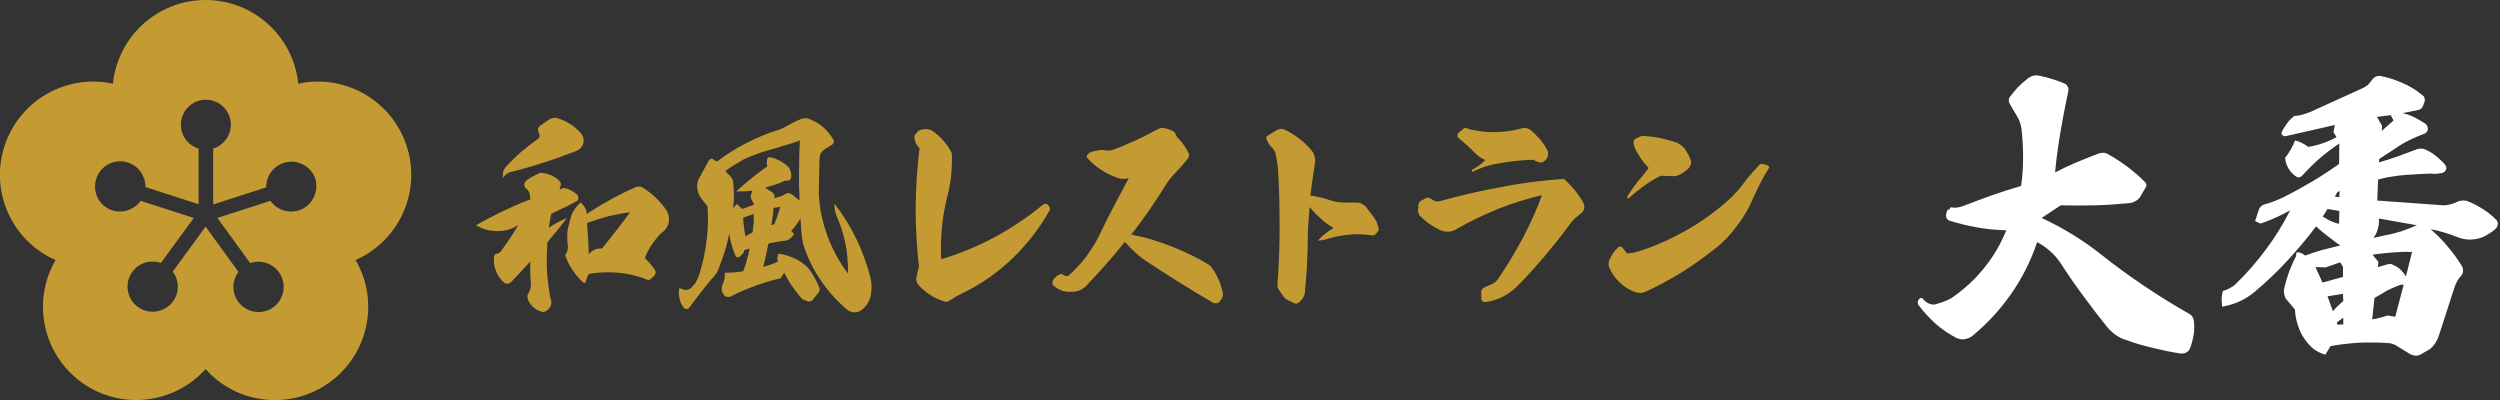
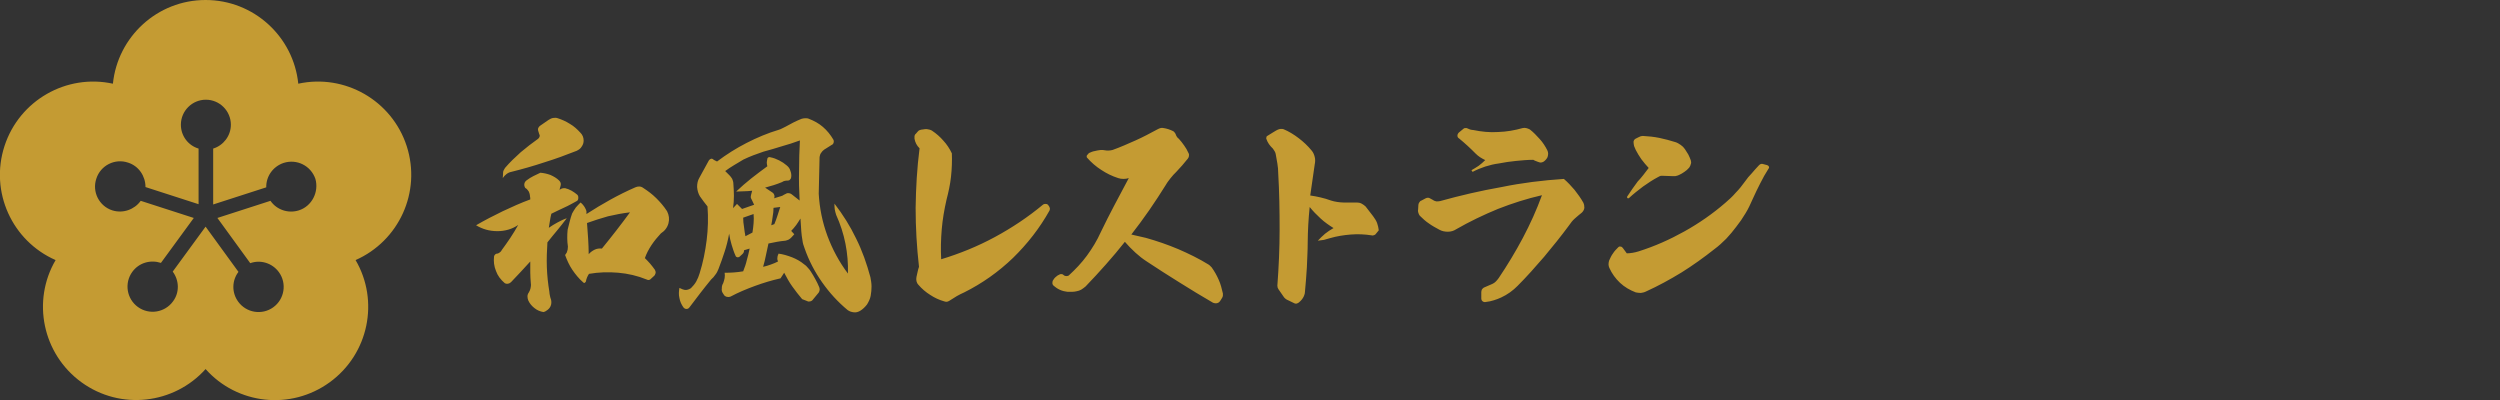
<svg xmlns="http://www.w3.org/2000/svg" id="レイヤー_1" viewBox="0 0 890.1 142.5">
  <rect x="0" y="0" width="890.1" height="142.5" fill="#333333" stroke="none" />
  <style>:root{background-color:#000} .st0{fill:#c49b33}.st1{fill:#fff}</style>
  <path class="st0" d="M144.8 52c-5.3-16.3-22.1-25.8-38.6-22.2C104.5 13.1 90.4 0 73.2 0s-31.3 13.1-33 29.8C23.7 26.2 6.9 35.7 1.6 52c-5.3 16.3 2.7 33.8 18.2 40.6-8.5 14.5-4.7 33.4 9.2 43.5 13.9 10.1 33 7.8 44.2-4.7 11.2 12.6 30.3 14.8 44.2 4.7 13.9-10.1 17.7-29 9.2-43.5 15.4-6.8 23.5-24.2 18.2-40.6zm-38.4 22.9c-3.8 1.2-7.9-.2-10.1-3.4l-18.9 6.1 11.7 16.1c3.6-1.3 7.8-.1 10.2 3.2 2.9 4 2 9.6-2 12.5-4 2.9-9.6 2-12.5-2-2.4-3.3-2.2-7.6.1-10.6L73.2 80.7l-11.7 16c2.3 3.1 2.5 7.4.1 10.6-2.9 4-8.5 4.9-12.5 2-4-2.9-4.9-8.5-2-12.5 2.4-3.3 6.5-4.4 10.2-3.2l11.7-16-18.9-6.1c-2.2 3.1-6.3 4.6-10.1 3.4-4.7-1.5-7.3-6.6-5.7-11.3 1.5-4.7 6.6-7.3 11.3-5.7 3.8 1.2 6.2 4.8 6.2 8.7l18.9 6.1V52.9c-3.7-1.1-6.3-4.5-6.3-8.5 0-4.9 4-8.9 8.9-8.9s8.9 4 8.9 8.9c0 4-2.7 7.4-6.3 8.5v19.9l18.9-6.1c-.1-3.8 2.3-7.4 6.2-8.7 4.7-1.5 9.7 1 11.3 5.7 1.3 4.6-1.2 9.7-5.9 11.2zm63.1 5.3c3.1-1.8 6.2-3.4 9.5-5 3.2-1.5 6.5-3 9.8-4.2 0-.4 0-.7-.1-1.1 0-.4-.1-.7-.2-1.1-.1-.4-.3-.8-.6-1.1-.2-.3-.5-.6-.9-.8-.3-.5-.4-1-.3-1.5.1-.5.4-.9.8-1.2.8-.6 1.6-1.1 2.4-1.5.8-.4 1.7-.8 2.5-1.2 1.3.1 2.5.4 3.6.8 1.1.5 2.2 1.1 3.1 2 .2.2.4.5.5.8.1.3.1.7 0 1l-.4 1.5c.3-.2.6-.4.9-.5.4-.1.7-.1 1.1-.1.8.2 1.6.5 2.3.9.7.4 1.4.9 2 1.4.3.3.4.6.4 1.1s-.1.8-.4 1.1c-1.5.8-3 1.7-4.6 2.4s-3.1 1.5-4.6 2.2c-.2.8-.4 1.7-.5 2.5s-.3 1.7-.4 2.5c1-.7 2-1.3 3.1-1.9s2.1-1.1 3.3-1.5c-1.1 1.5-2.3 2.9-3.4 4.3-1.2 1.4-2.3 2.8-3.5 4.3-.2 3-.3 5.9-.2 8.8.1 2.9.4 5.8.9 8.8 0 .5.1.9.2 1.4.1.5.2.9.4 1.4.1.4.1.7.1 1.1 0 .4-.1.7-.2 1-.2.6-.6 1.1-1.1 1.5-.5.4-1 .7-1.5.8-1.2-.2-2.2-.6-3.2-1.4-.9-.7-1.7-1.6-2.2-2.7-.2-.5-.3-1-.3-1.5s.2-1 .5-1.4c.3-.5.5-1 .6-1.5.1-.5.2-1.1.1-1.7-.1-1.3-.2-2.6-.2-3.9v-3.9l-3.4 3.7-3.4 3.6c-.3.3-.6.5-1.1.6-.4.1-.9 0-1.2-.2-1.4-1.2-2.5-2.6-3.1-4.3-.7-1.7-.9-3.4-.7-5.2 0-.2.2-.5.4-.7.2-.2.4-.3.7-.3.3 0 .6-.2.9-.4.3-.2.6-.5.7-.8 1.1-1.5 2.1-2.9 3.1-4.4 1-1.5 1.9-3 2.8-4.6-2.2 1.5-4.7 2.2-7.4 2.2-2.8 0-5.3-.7-7.6-2.1zm10.3-20.4c1.7-2 3.6-3.8 5.6-5.6 2-1.7 4.1-3.3 6.2-4.8.2-.2.4-.4.5-.7.1-.3.1-.6-.1-.9l-.4-1.3c-.1-.3-.1-.7.1-1 .1-.3.4-.6.7-.8l2.9-2c.5-.3 1-.6 1.6-.7.6-.1 1.2-.1 1.7.1 1.5.5 2.9 1.1 4.3 2 1.4.8 2.6 1.9 3.7 3.1.4.4.7.8.9 1.3.2.5.3 1 .3 1.5 0 .8-.2 1.5-.7 2.2-.4.7-1 1.1-1.8 1.5-3.8 1.5-7.6 2.9-11.5 4.1-3.9 1.3-7.8 2.4-11.8 3.4-.6.1-1.2.4-1.7.8s-.9.8-1.3 1.4l.1-1.3c0-.4 0-.8.1-1.2.2-.3.3-.7.6-1.1zM203.7 76c.4-.7.8-1.4 1.3-2.1.5-.6 1.1-1.2 1.7-1.8.4.3.7.6 1 1 .3.4.6.8.7 1.1.2.3.3.7.4 1v1c2.8-1.8 5.6-3.5 8.5-5.1 2.9-1.6 5.9-3.1 8.9-4.4.4-.2.9-.3 1.4-.3.5 0 1 .2 1.4.5 1.7 1.1 3.3 2.3 4.7 3.7 1.4 1.4 2.7 2.9 3.8 4.6.7 1.4.9 2.8.5 4.3s-1.3 2.7-2.7 3.6c-1.2 1.3-2.3 2.6-3.3 4.1s-1.8 3-2.4 4.7c.7.7 1.3 1.3 1.9 2 .6.7 1.2 1.5 1.7 2.2.2.4.3.8.2 1.2s-.3.8-.7 1.1l-1.2 1.1c-.2.1-.4.2-.6.2-.2 0-.5-.1-.7-.2-3.2-1.3-6.6-2.1-10.1-2.4-3.5-.3-6.9-.2-10.4.4-.3.4-.5.9-.7 1.3-.2.5-.3.9-.4 1.4 0 .1-.1.2-.2.3s-.2.1-.2.2c-.1 0-.2.1-.3 0-.1 0-.2-.1-.3-.2-1.5-1.3-2.7-2.8-3.8-4.4-1.1-1.6-1.9-3.4-2.6-5.3l.6-.9c.1-.3.2-.7.3-1 0-.3.1-.7.1-1.1-.3-2-.3-4-.1-6 .5-1.9.9-3.9 1.6-5.8zm5.3 3.4c.1 1.9.3 3.7.4 5.6.1 1.9.2 3.7.2 5.5.6-.7 1.3-1.2 2.1-1.6.8-.4 1.7-.5 2.6-.4 1.7-2.1 3.4-4.2 5.1-6.4 1.7-2.2 3.3-4.3 4.9-6.5-2.6.3-5.2.8-7.8 1.4-2.5.7-5 1.5-7.5 2.4zm46.3-21.9c3.3-2.5 6.8-4.7 10.5-6.6 3.7-1.9 7.5-3.5 11.5-4.7.4-.1.8-.3 1.2-.5l1.2-.6c.9-.5 1.8-1 2.8-1.5 1-.5 1.9-.9 2.9-1.3.4-.1.8-.2 1.3-.2s.9 0 1.3.2c1.8.7 3.5 1.6 5 2.9 1.5 1.3 2.7 2.8 3.7 4.5.2.4.2.8.1 1.1-.1.4-.4.7-.7.8l-2.7 1.7c-.4.3-.8.7-1.1 1.2-.3.4-.4.9-.5 1.4l-.3 13.1c.3 5.2 1.3 10.1 3.1 15 1.8 4.8 4.2 9.3 7.3 13.4.1-3.6-.2-7.2-.9-10.7-.7-3.5-1.8-6.9-3.3-10.2-.2-.7-.4-1.3-.5-2-.1-.7-.1-1.3-.1-2 3 3.9 5.6 8 7.7 12.4 2.2 4.4 3.8 9 5.1 13.8.2 1.1.4 2.2.4 3.3 0 1.1-.1 2.2-.3 3.3-.2 1.1-.7 2.1-1.3 3.1-.7.9-1.5 1.7-2.5 2.3-.7.4-1.5.6-2.2.5-.8-.1-1.5-.3-2.2-.8-3.5-2.9-6.5-6.2-9.1-9.9s-4.7-7.7-6.2-12c-.4-1-.7-2-.8-3-.2-1-.3-2-.4-3.1l-.3-4.6c-.5.8-1 1.6-1.5 2.3-.6.8-1.2 1.5-1.8 2.1l1.1 1.2-1 1.1c-.3.3-.6.6-1 .8-.4.2-.8.3-1.2.4-1 .1-2 .2-3 .4l-3 .6-.9 4.2c-.3 1.4-.6 2.8-1 4.1.9-.2 1.9-.5 2.7-.8.9-.3 1.8-.7 2.6-1.1-.2-.5-.3-.9-.2-1.4 0-.5.2-.9.4-1.4 1.6.2 3.2.7 4.8 1.3 1.5.6 3 1.4 4.3 2.5.5.3.9.7 1.3 1.2.4.4.8.9 1.1 1.4.6.9 1.1 1.8 1.6 2.7.5.9 1 1.9 1.4 2.9.1.3.2.7.1 1.1-.1.4-.2.7-.5 1l-1.9 2.3c-.2.3-.5.5-.9.6-.4.1-.8.1-1.1-.1l-1.8-.7c-1.3-1.5-2.4-3-3.5-4.5s-2-3.2-2.9-4.9l-1.3 2c-3.1.7-6.1 1.6-9.1 2.7s-5.9 2.3-8.7 3.8c-.3.1-.7.2-1.1.1-.4 0-.7-.2-1-.4-.3-.4-.6-.8-.8-1.2-.2-.4-.3-.9-.2-1.4 0-.4 0-.7.1-1 .1-.3.2-.6.4-.9.2-.6.4-1.2.5-1.8.1-.6.1-1.3 0-1.9 1.1 0 2.2 0 3.3-.1 1.1-.1 2.2-.2 3.3-.4.5-1.3 1-2.6 1.3-4 .4-1.3.7-2.7 1-4.1l-2 .6c0 .2 0 .5-.1.7-.1.2-.2.4-.4.6l-1.1 1c-.2.2-.5.2-.8.2-.3-.1-.5-.2-.6-.5-.6-1.3-1-2.6-1.4-3.9-.4-1.3-.7-2.7-.9-4-.4 2.2-.9 4.3-1.6 6.4s-1.4 4.2-2.2 6.2c-.3.7-.6 1.4-1.1 2-.4.6-.9 1.2-1.5 1.7-1.3 1.6-2.6 3.2-3.9 4.9-1.3 1.7-2.5 3.3-3.8 5-.3.4-.6.6-1.1.6-.4 0-.8-.2-1.1-.6-.7-1-1.2-2.1-1.4-3.3-.3-1.2-.2-2.4 0-3.6l1.1.5c.5.2 1 .3 1.6.2.5-.1 1-.3 1.4-.6.7-.7 1.4-1.5 1.9-2.4.5-.9.9-1.9 1.2-2.9 1.2-3.8 2-7.8 2.5-11.8s.6-8 .3-12c-.5-.6-.9-1.2-1.4-1.8-.4-.6-.9-1.2-1.3-1.8-.6-1-.9-2.1-1-3.3 0-1.2.2-2.3.8-3.3.6-1 1.1-2.1 1.7-3.1.6-1 1.1-2.1 1.7-3.1.2-.3.5-.5.8-.6.4 0 .7.1.9.4l1.2.6zm2.9 3.4l1.5 1.5c.4.4.7.8 1 1.3.2.5.4 1.1.4 1.6.1 1.5.2 2.9.2 4.4 0 1.5-.1 2.9-.3 4.4l1.4-1.5 1.8 1.8 4.3-1.5-.8-1.7c-.2-.3-.3-.6-.4-.9 0-.3 0-.6.1-.9l.4-1.5c-1 .1-1.9.2-2.9.2-.9 0-1.9.1-2.8.1 1.7-1.6 3.5-3.2 5.4-4.7 1.9-1.5 3.8-2.9 5.7-4.3-.1-.5-.2-.9-.2-1.3s.1-.8.2-1.3c0-.3.2-.5.4-.6.2-.1.5-.1.7 0 1.1.2 2.1.6 3.1 1.1 1 .5 1.9 1.1 2.7 1.8.6.5 1.1 1.1 1.3 1.9.3.8.4 1.5.3 2.2 0 .3-.1.6-.4.9-.2.3-.5.4-.8.4-.4 0-.7 0-1.1.1-.4.1-.7.2-.9.4-1 .4-2 .8-3 1.1-1 .3-2.1.6-3.1.9l2.7 1.8c.3.2.5.5.6.9.1.4.1.7-.1 1.1l2.6-.8c.3-.1.6-.2.8-.4.3-.1.5-.3.8-.4.3-.2.7-.3 1.1-.2.4 0 .7.2 1 .4l2.8 2.2c-.2-3.6-.3-7.1-.2-10.7 0-3.6.1-7.1.3-10.7-2.2.8-4.3 1.5-6.5 2.1-2.2.7-4.3 1.3-6.5 1.9-2.4.8-4.8 1.7-7.1 2.8-2.3 1.4-4.5 2.6-6.5 4.1zm6.4 16.6c0 1.1.1 2.2.3 3.3.1 1.1.3 2.2.5 3.3l2.5-1.3c.2-1.1.3-2.2.4-3.3.1-1.1.1-2.2 0-3.3l-3.7 1.3zm10.8-3.5c0 1-.1 2.1-.3 3.1-.1 1-.3 2-.5 3.1l1.1-.4c.4-1 .8-2 1.1-3 .3-1 .7-2.1 1-3.1l-2.4.3zm52-21.2c-.5-.5-.9-1-1.2-1.6-.3-.6-.5-1.2-.6-1.8v-1c.1-.3.2-.6.5-.8l.6-.7c.2-.3.5-.5.8-.6.3-.1.7-.2 1-.2.6-.1 1.1-.2 1.7-.1s1.1.2 1.6.5c1.5 1 2.9 2.2 4.1 3.6 1.2 1.3 2.2 2.8 3 4.5.1 2.8 0 5.5-.3 8.3-.3 2.8-.9 5.5-1.6 8.2-.8 3.5-1.4 7-1.7 10.5-.3 3.6-.4 7.1-.2 10.7 6.6-2 13-4.6 19.1-7.9 6.1-3.3 11.8-7.1 17.1-11.5.2-.2.5-.3.8-.3.3 0 .6 0 .9.2l.5.6c.1.2.2.4.3.7 0 .3 0 .5-.1.8-3.5 6.3-7.9 11.9-13 16.9-5.2 5-11 9.1-17.4 12.3-.9.4-1.7.8-2.6 1.3l-2.4 1.5c-.3.2-.6.4-1 .5-.4.1-.8 0-1.1-.1-1.8-.5-3.5-1.3-5-2.3-1.6-1-3-2.2-4.2-3.6-.4-.4-.6-.9-.7-1.3-.1-.5-.1-1 0-1.5.1-.6.3-1.2.4-1.8.1-.6.3-1.2.5-1.8-.8-7-1.2-14-1.2-21 .1-7.2.5-14.2 1.4-21.2zm73.1 33.3c-2.2 2.8-4.5 5.5-6.8 8.1-2.3 2.6-4.7 5.2-7.2 7.8-.5.4-1 .8-1.5 1.1-.5.3-1.1.5-1.7.6-.5.1-1 .2-1.6.2h-1.6c-.9-.1-1.8-.3-2.7-.7-.9-.4-1.6-.9-2.3-1.5-.2-.2-.4-.5-.4-.8 0-.3 0-.6.1-.9.3-.5.6-1 1.1-1.4.4-.4.9-.7 1.4-.9.1-.1.3-.1.5-.1s.4 0 .6.1l.5.4c.2.1.5.2.8.2.3 0 .6-.1.8-.2 2.4-2.2 4.6-4.5 6.5-7.1 1.9-2.6 3.6-5.4 4.9-8.3 1.6-3.3 3.2-6.5 4.9-9.7l5.1-9.6c-.6.2-1.2.3-1.9.3s-1.3-.1-1.9-.3c-2.2-.7-4.2-1.7-6-2.9-1.9-1.2-3.6-2.7-5.1-4.4-.1-.1-.1-.3-.1-.4s0-.3.1-.4l.7-.8c.7-.3 1.3-.6 2-.7.7-.2 1.4-.3 2.2-.4h.7c.3 0 .5.1.7.1.5.1.9.1 1.4.1.5 0 .9-.1 1.4-.2 2.8-1 5.5-2.2 8.2-3.4s5.3-2.6 7.9-4c.3-.2.7-.3 1-.4s.7-.1 1.1 0c.6.1 1.1.2 1.7.4.6.2 1.1.4 1.7.7.2.1.4.3.6.6.2.2.3.5.4.8.1.2.2.5.4.7.1.2.3.4.6.6.7.8 1.3 1.5 1.9 2.4.6.8 1.1 1.7 1.5 2.6.2.3.3.7.2 1.1 0 .4-.2.7-.4 1-.7.8-1.3 1.6-2 2.4-.7.8-1.4 1.5-2.1 2.3-.7.7-1.4 1.4-2 2.2-.6.8-1.2 1.5-1.7 2.4-1.9 3-3.8 6-5.9 9-2.1 3-4.2 5.9-6.4 8.7.9.2 1.8.4 2.6.6.9.2 1.7.4 2.6.6 3.9 1.1 7.7 2.4 11.5 4 3.7 1.6 7.4 3.4 10.8 5.5.2.1.4.3.6.5l.5.5c1 1.4 1.8 2.8 2.5 4.4.7 1.5 1.1 3.2 1.5 4.9v.7c0 .2-.1.5-.2.7l-.6 1c-.1.1-.2.3-.3.4-.1.1-.2.3-.4.4-.3.2-.7.3-1 .3s-.7-.1-1-.2c-4-2.3-7.9-4.7-11.9-7.2s-7.8-4.9-11.7-7.5c-1.4-.9-2.8-2-4-3.1-1.5-1.4-2.7-2.6-3.8-3.9zm50.7-37.7l2.1-1.3c.3-.2.7-.4 1-.6.4-.2.7-.4 1.1-.5.3-.1.6-.1.8-.1s.6 0 .8.1c1.9.8 3.7 1.9 5.4 3.2 1.7 1.3 3.2 2.7 4.6 4.4.6.7.9 1.5 1.1 2.3.2.8.2 1.7 0 2.6l-1.6 11.1c1.3.2 2.5.4 3.7.7 1.2.3 2.4.6 3.7 1.1.7.2 1.4.4 2.2.5.7.1 1.5.2 2.2.2h4.8c.6 0 1.1.1 1.7.4.5.3 1 .6 1.4 1l2.7 3.5c.6.8 1.1 1.6 1.4 2.4.3.9.5 1.7.6 2.6l-.9 1.1c-.2.3-.4.5-.7.6-.3.1-.6.2-.9.1-2.5-.4-5-.5-7.5-.3s-5 .6-7.4 1.3l-2.1.6c-.7.1-1.5.2-2.2.3.8-.9 1.7-1.7 2.6-2.5.9-.7 1.9-1.4 3-2-1.6-1-3.2-2.1-4.6-3.4-1.4-1.3-2.7-2.6-3.9-4.1-.2 2.1-.4 4.2-.5 6.3-.1 2.1-.2 4.2-.2 6.3 0 3-.2 5.9-.3 8.9-.2 3-.4 5.9-.7 8.9 0 .3-.1.6-.2.9-.1.3-.2.6-.4.9-.2.4-.5.8-.9 1.2s-.7.7-1.2.9c-.1.1-.3.1-.5.1s-.4 0-.5-.1l-2.7-1.3c-.2-.1-.5-.3-.7-.5-.2-.2-.4-.4-.5-.6l-1.8-2.6-.3-.6c0-.2-.1-.5-.1-.7.5-6.7.8-13.3.8-20 0-6.7-.1-13.4-.5-20.1 0-1.1-.1-2.2-.3-3.4s-.4-2.2-.6-3.4c-.1-.4-.2-.7-.4-1l-.6-.9c-.5-.5-1-1-1.4-1.6-.4-.6-.7-1.2-.9-1.8-.1-.2-.1-.4 0-.6 0-.3.1-.4.3-.5zm105.6 15.3c1.4 1.2 2.6 2.5 3.8 3.9 1.1 1.4 2.2 2.9 3.1 4.5.3.6.4 1.2.4 1.9-.1.7-.4 1.2-.9 1.7-.9.7-1.7 1.4-2.5 2.1s-1.5 1.6-2.1 2.5c-2.8 3.8-5.8 7.5-8.8 11.1-3.1 3.6-6.2 7.1-9.5 10.4-.8.8-1.7 1.6-2.7 2.3-1 .7-2 1.3-3.1 1.8-.8.4-1.7.7-2.6 1s-1.9.5-2.8.6c-.4.1-.8.1-1.2-.2s-.5-.7-.5-1.1V104c0-.3.1-.6.2-.9.2-.3.4-.5.7-.7l3-1.3c.5-.2.9-.5 1.3-.9s.7-.8 1-1.2c3.1-4.6 6-9.4 8.6-14.3 2.6-4.9 4.9-10 6.8-15.2-5.3 1.2-10.6 2.9-15.7 4.9-5.1 2.1-10.1 4.5-14.8 7.2-.9.6-1.9.9-3 .9s-2.1-.2-3-.7c-1.3-.7-2.6-1.4-3.7-2.2-1.2-.8-2.3-1.8-3.3-2.8-.2-.3-.4-.6-.5-1-.1-.4-.2-.7-.1-1.1l.1-1.7c0-.3.1-.6.3-.9.2-.3.4-.6.8-.7l1.5-.8c.2-.1.5-.2.8-.2.3 0 .6.1.7.2l1.1.6c.4.3.8.4 1.2.5.4 0 .9 0 1.3-.1 7.2-2 14.5-3.7 21.9-5 7.3-1.5 14.7-2.4 22.2-2.9zm-28-6.7c-.6-.3-1.2-.6-1.8-1-.6-.4-1.1-.8-1.6-1.3-.9-.9-1.9-1.9-2.9-2.8s-2-1.8-3-2.6c-.4-.2-.6-.6-.6-1s.2-.8.5-1.1l1.7-1.4c.1-.1.3-.2.5-.2h.6c.4.2.8.3 1.2.5.4.1.8.2 1.2.2 2.9.6 5.8.9 8.8.7 3-.1 5.9-.6 8.7-1.4.4-.1.9-.1 1.3 0 .5.1.9.3 1.3.5 1.3 1 2.4 2.2 3.5 3.4 1.1 1.2 2 2.6 2.7 4 .2.4.3.8.3 1.2 0 .4-.1.8-.2 1.2-.1.3-.3.5-.5.8-.2.2-.4.5-.7.7-.2.2-.5.3-.8.4-.3.1-.6.1-.9 0-.4-.1-.8-.3-1.1-.4-.4-.1-.7-.3-1.1-.5-2.1 0-4.1.2-6.2.4-2 .2-4.1.5-6.1.9-1.6.2-3.2.6-4.8 1.1-1.5.5-3 1.1-4.5 1.9l-.4-.6c.9-.5 1.7-1 2.6-1.6.8-.6 1.6-1.3 2.3-2zm50.4 33.2c.7 0 1.4-.1 2.1-.2.7-.1 1.4-.3 2.1-.5 5.7-1.8 11.1-4.2 16.3-7.1 5.2-2.9 10.1-6.3 14.6-10.2 1.3-1.1 2.6-2.3 3.7-3.6 1.2-1.2 2.3-2.6 3.3-4 .7-1 1.5-2 2.4-2.9.8-1 1.7-1.9 2.5-2.8.2-.2.4-.4.7-.5s.6-.1.8 0l1.5.4c.3.1.5.3.6.5.1.3.1.5-.1.7-1.1 1.7-2.1 3.5-3 5.3-.9 1.8-1.8 3.6-2.6 5.4-.8 1.8-1.6 3.6-2.6 5.2-1 1.7-2.1 3.3-3.3 4.8-1.1 1.5-2.3 2.9-3.6 4.3-1.3 1.3-2.7 2.6-4.2 3.7-3.8 3-7.7 5.8-11.7 8.3-4.1 2.5-8.3 4.8-12.7 6.8-.6.3-1.2.4-1.8.5-.6 0-1.2-.1-1.8-.2-2.1-.8-4-1.9-5.6-3.4-1.6-1.5-2.9-3.3-3.8-5.3-.2-.4-.3-.9-.3-1.3 0-.5.1-.9.2-1.3.4-.9.8-1.8 1.4-2.6.5-.8 1.2-1.5 1.9-2.2.2-.2.5-.3.8-.2.3 0 .6.2.8.5l1.4 1.9zm7.8-30.4c-.9-1-1.8-2-2.6-3.1s-1.4-2.2-2-3.3c-.2-.5-.4-.9-.6-1.4-.1-.5-.2-1-.2-1.5 0-.2.1-.4.2-.6.1-.2.3-.4.5-.5l1.2-.6c.2-.1.5-.2.7-.3.2 0 .5-.1.7-.1 2 .1 3.9.3 5.9.7 1.9.4 3.8.9 5.7 1.5.7.2 1.3.6 1.9 1 .6.4 1.1.9 1.5 1.5.4.6.8 1.3 1.2 1.9.4.7.6 1.4.9 2.1.1.4.2.9 0 1.3-.1.5-.3.9-.6 1.3-.5.6-1.1 1.1-1.7 1.5-.6.4-1.2.8-1.9 1.1-.4.2-.8.3-1.3.4h-1.3l-2.9-.1h-1c-.3.1-.6.2-.9.4-1.9 1-3.7 2.2-5.4 3.4-1.7 1.3-3.4 2.6-5 4.1-.1.1-.2.1-.3.1-.1 0-.2 0-.3-.1 0-.1-.1-.2-.1-.3 0-.1 0-.2.1-.3 1.2-1.8 2.4-3.6 3.7-5.3 1.3-1.3 2.6-3.1 3.9-4.8z" />
-   <path class="st1" d="M694.5 73.8c.7.1 1.5.2 2.3.1.8-.1 1.5-.3 2.3-.6 3.4-1.3 6.8-2.6 10.2-3.8 3.4-1.2 6.8-2.3 10.3-3.3.5-3.4.7-6.9.7-10.3 0-3.4-.2-6.9-.6-10.3-.1-.7-.3-1.5-.6-2.2-.2-.7-.6-1.4-1-2.1l-2.6-4.4c-.2-.4-.3-.8-.3-1.2 0-.4.1-.8.4-1.2.9-1.2 1.9-2.4 2.9-3.5 1.1-1.1 2.3-2.1 3.5-3.1.5-.4 1.1-.7 1.8-.9.7-.2 1.3-.2 2-.1 1.6.3 3.1.7 4.7 1.2s3.1 1 4.7 1.7c.5.3.9.7 1.1 1.3.2.6.2 1.2 0 1.8-1 4.7-1.9 9.4-2.7 14.1-.8 4.8-1.5 9.6-1.9 14.4 2.5-1.3 5-2.5 7.6-3.6 2.6-1.1 5.2-2.1 7.8-3.1.6-.2 1.2-.3 1.8-.3.6 0 1.2.2 1.8.6 2.4 1.3 4.6 2.8 6.8 4.4 2.2 1.7 4.2 3.4 6.1 5.3.3.3.5.6.6 1 0 .4 0 .8-.3 1.1l-1.8 3.1c-.4.7-.9 1.2-1.6 1.6-.7.4-1.4.7-2.2.8-4.1.4-8.2.7-12.3.8-4.1.1-8.2.1-12.3 0l-6.8 4.5c3.8 1.8 7.5 3.7 11 5.9 3.6 2.2 7 4.6 10.3 7.2 4.9 3.9 10 7.6 15.2 11.1 5.2 3.5 10.5 6.8 16 9.9.5.3.9.6 1.2 1.1.3.5.5 1 .5 1.6.2 1.6.2 3.3-.1 4.9-.3 1.7-.7 3.3-1.3 4.8-.3.6-.7 1.1-1.3 1.4-.6.3-1.2.4-1.8.4-3.4-.5-6.7-1.2-10-2s-6.6-1.7-9.8-2.9c-1.3-.4-2.5-1-3.6-1.8s-2.1-1.7-3-2.8c-2.9-3.6-5.8-7.4-8.6-11.2-2.8-3.8-5.5-7.7-8-11.6-1.1-1.6-2.3-3-3.7-4.2-1.4-1.2-2.9-2.3-4.6-3.2-2.2 6.6-5.3 12.8-9.3 18.5-4 5.7-8.6 10.7-14 15.1-.9.5-1.8.9-2.7 1-.9.1-1.9-.1-2.8-.5-2.6-1.4-5.1-3-7.3-5s-4.2-4.1-6-6.5c-.3-.4-.4-.8-.4-1.2 0-.4.2-.8.5-1.2.1-.1.3-.2.5-.3.2 0 .4 0 .6.1l1.1 1.1c.5.5 1.2.8 1.9 1 .7.2 1.5.2 2.2-.1 1-.3 2-.6 3-1s2-.9 2.8-1.5c4.3-3 8-6.5 11.2-10.5 3.2-4 5.8-8.4 7.7-13.2-3.4-.1-6.8-.4-10.2-1-3.4-.6-6.7-1.4-9.9-2.4-.5-.1-.8-.4-1.1-.9-.2-.4-.3-.9-.2-1.4.1-.5.3-1.1.5-1.6.6.1.8-.4 1.1-.9zm138.7 13.6c-1.5-1.1-3-2.2-4.4-3.3-1.5-1.1-2.9-2.3-4.2-3.5-3.2 4.3-6.6 8.3-10.2 12.2-3.6 3.9-7.4 7.5-11.5 11-1.7 1.4-3.5 2.6-5.5 3.5-2 .9-4 1.5-6.2 1.9-.1-.9-.2-1.9-.2-2.8 0-.9.2-1.9.4-2.8.8-.2 1.6-.5 2.3-.9.7-.4 1.5-.8 2.1-1.4 4-3.8 7.6-8 10.9-12.4 3.3-4.4 6.2-9.1 8.7-14-1.7.9-3.4 1.8-5.2 2.6-1.8.8-3.5 1.5-5.4 2.1l-1.9-.9 1.3-3.9c.1-.5.4-.9.7-1.2.3-.3.7-.6 1.2-.8 1.3-.3 2.7-.8 4-1.3 1.3-.5 2.7-1.1 3.9-1.8 3.2-1.6 6.4-3.4 9.6-5.3 3.2-1.9 6.2-3.9 9.2-6l.1-7.3c-2.4 1.6-4.7 3.3-6.9 5.2-2.2 1.9-4.2 3.9-6.2 6.1-.3.3-.6.6-1 .7-.4.1-.8.1-1.2-.2-1.1-.7-2.1-1.7-2.8-2.9-.7-1.2-1.1-2.4-1.2-3.8.7-.9 1.4-1.9 2-3 .6-1 1.1-2.1 1.5-3.2.9.2 1.7.5 2.5.9s1.6.9 2.2 1.4c1.8-.3 3.5-.7 5.2-1.3 1.7-.6 3.4-1.3 4.9-2.2l-1.1-1.7.5-2.6-17.6 4c-.2 0-.4 0-.6-.1-.2-.1-.3-.2-.5-.3-.1-.1-.2-.3-.3-.5 0-.2 0-.4.1-.6.5-1.1 1.2-2.1 1.9-3.1s1.6-1.8 2.5-2.6c1-.1 2-.2 3-.5s2-.6 2.9-1l18.5-8.4c.4-.2.8-.4 1.2-.7.4-.2.7-.5 1-.8l1.4-1.8c.3-.3.6-.6 1.1-.8.4-.2.9-.3 1.4-.3 2.8.5 5.4 1.4 8 2.5 2.6 1.1 5 2.6 7.2 4.4.3.2.6.5.7.9.1.4.2.8.1 1.2l-.6 1.7c-.1.3-.3.6-.6.9-.3.3-.6.4-.9.5l-5.8 1.2c1.5.3 2.9.8 4.3 1.5s2.7 1.5 3.9 2.3c.5.5.8 1.1.8 1.8s-.4 1.3-1 1.6c-1.9.7-3.7 1.5-5.6 2.4-1.8.9-3.5 1.9-5.2 3.1l-5.5 3.6-.1 1.2c2.2-.6 4.4-1.3 6.6-2.1 2.2-.8 4.3-1.6 6.5-2.4.6-.3 1.2-.4 1.9-.4.6 0 1.3.2 1.9.5 1.3.6 2.5 1.4 3.6 2.3 1.1.9 2.2 1.9 3.1 3 .2.3.3.6.4.9 0 .3 0 .6-.2.9-.1.3-.2.5-.5.7-.3.2-.5.3-.8.4l-2.1.3c-.7 0-1.4 0-2.1-.1-1.5.1-3 .1-4.5.2l-4.5.3c-1.6.1-3.1.3-4.8.6-1.6.2-3.2.6-4.8 1l-.3 7.5 23.6 1.7c.6 0 1.2-.1 1.8-.2.6-.1 1.2-.3 1.8-.5l1.9-.8c.5-.1.9-.2 1.4-.2.5 0 .9 0 1.3.1 2 .7 3.8 1.7 5.6 2.8 1.8 1.1 3.4 2.4 4.9 3.9.5.5.7 1 .6 1.7-.1.7-.4 1.2-.9 1.7-.7.6-1.4 1.1-2.2 1.6-.8.5-1.6.9-2.4 1.3-1.4.5-2.9.8-4.4.8-1.5 0-2.9-.3-4.3-.8-1.6-.7-3.1-1.2-4.8-1.7-1.6-.5-3.2-.9-4.9-1.2 2.2 1.9 4.2 3.9 6 6.1 1.9 2.2 3.6 4.5 5.1 7 .4.7.5 1.4.4 2.1-.1.7-.5 1.4-1.1 1.9-.4.5-.8 1.1-1.1 1.7-.3.6-.6 1.2-.8 1.9l-5.6 17.3c-.3.9-.7 1.7-1.2 2.5s-1.1 1.5-1.8 2.1l-3.1 1.8c-.7.5-1.5.7-2.4.6-.8-.1-1.6-.4-2.3-.9l-3.9-2.4c-.4-.3-.8-.5-1.3-.7-.5-.2-.9-.3-1.4-.4-3.6-.3-7.1-.3-10.6-.2-3.5.2-7 .6-10.5 1.2l-1.9 3.1c-.9-.3-1.7-.6-2.5-1s-1.5-.9-2.2-1.5c-1.9-1.8-3.4-3.8-4.4-6.2-1-2.4-1.6-4.8-1.7-7.4l-3.2-3.8c-.4-.7-.6-1.4-.7-2.1-.1-.7 0-1.5.2-2.2.5-1.9 1-3.7 1.7-5.6.7-1.8 1.5-3.6 2.4-5.3l.1-1.3c.6-.1 1.2 0 1.7.2s1 .5 1.4.9c1.9-.7 3.8-1.3 5.7-1.9 2.9-.7 4.9-1.2 6.8-1.7zm0 6l-5.2 1.8-3.6-.1 2.5 5.5 7.3-2V95l-1-1.6zm-4.5-19l-1.7 2.7c.9.6 1.8 1.1 2.8 1.6 1 .4 2 .8 3 1l.1-4.6-4.2-.7zm0 31.1l1.9 5.3c.6-.7 1.2-1.3 1.8-1.9.6-.6 1.2-1.1 1.9-1.7l-.1-2.6-5.5.9zm3.5-37.1l-.9 1.6 1.6.2.1-2.2-.8.4zm2.1 44.7l-2.3 1.7.2.8 2.1-.1v-2.4zm11.1-7l-.8 7.6c.9-.1 1.9-.3 2.8-.6.9-.2 1.9-.5 2.7-.8l2.7.5 3-11.4c-.3-.1-.7-.1-1 0-.3.1-.6.2-1 .3-1.5.6-3 1.3-4.4 2-1.3.9-2.7 1.6-4 2.4zm-.7-15.4l2.1 2.5-.2 1.9 3.5-1c.4-.1.8-.2 1.2-.1.4.1.8.3 1.1.5.9.4 1.7.9 2.4 1.6.7.7 1.3 1.5 1.8 2.3l2.2-8.7c-2.4-.1-4.7 0-7.1.2-2.3.2-4.7.4-7 .8zm2.3-12.9v1.1c0 1-.2 2-.5 3s-.8 1.9-1.4 2.8l4.4-1c1.9-.3 3.7-.8 5.6-1.4 1.8-.6 3.6-1.3 5.4-2.1L847 77.8zm-.7-36.2l1.8 3.2-.1 1.8 4.2-3.7-1-1.9-4.9.6z" />
</svg>